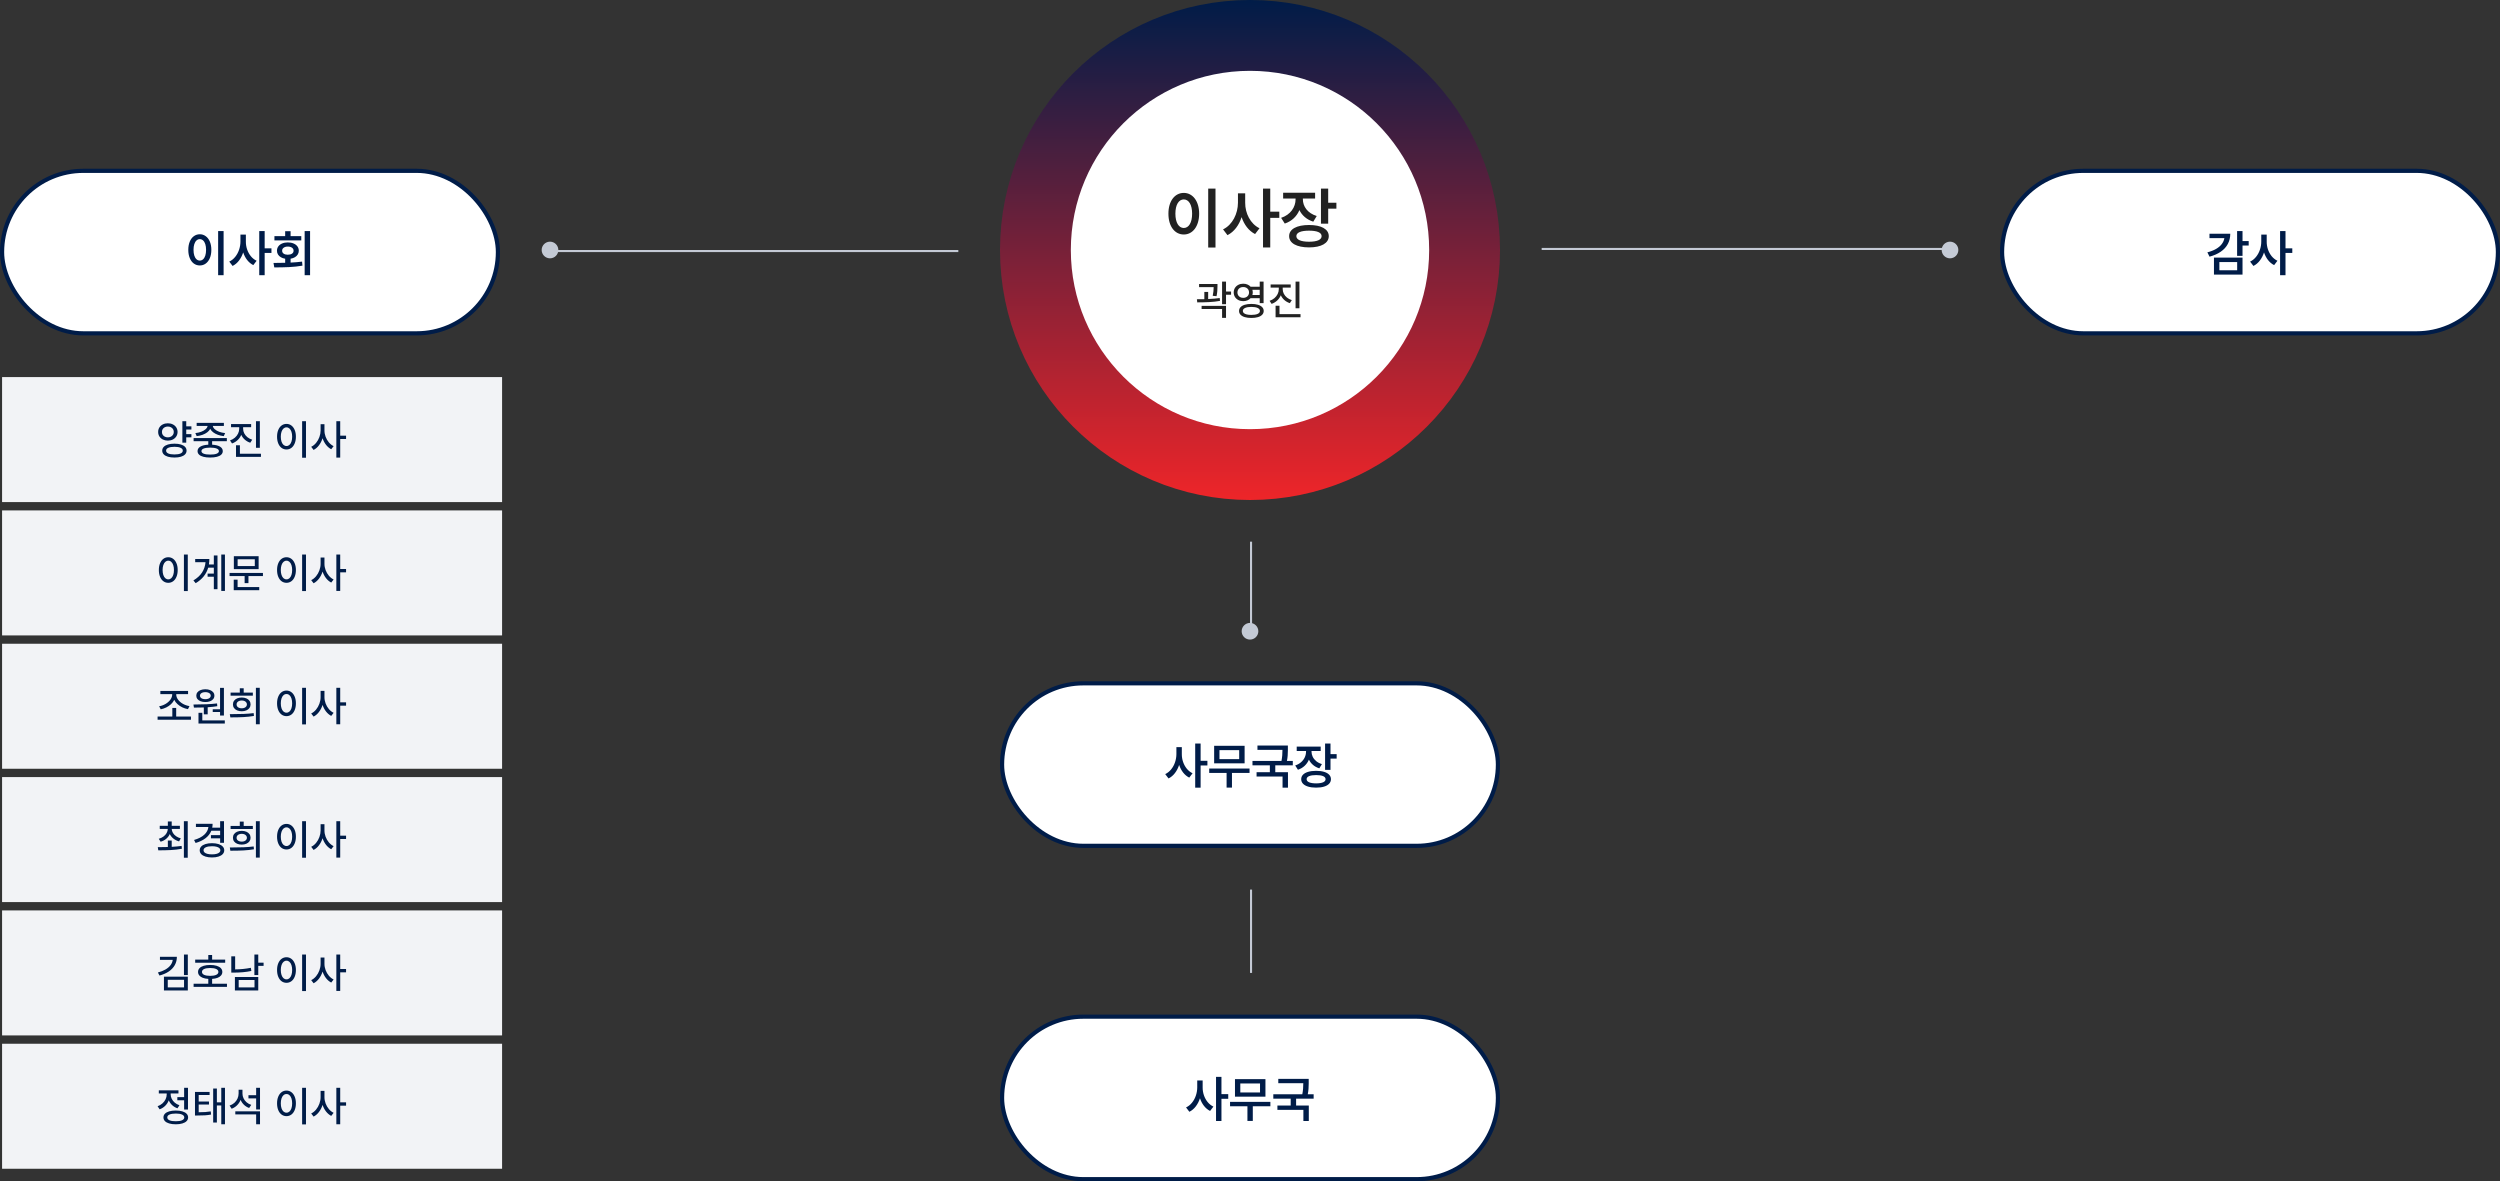
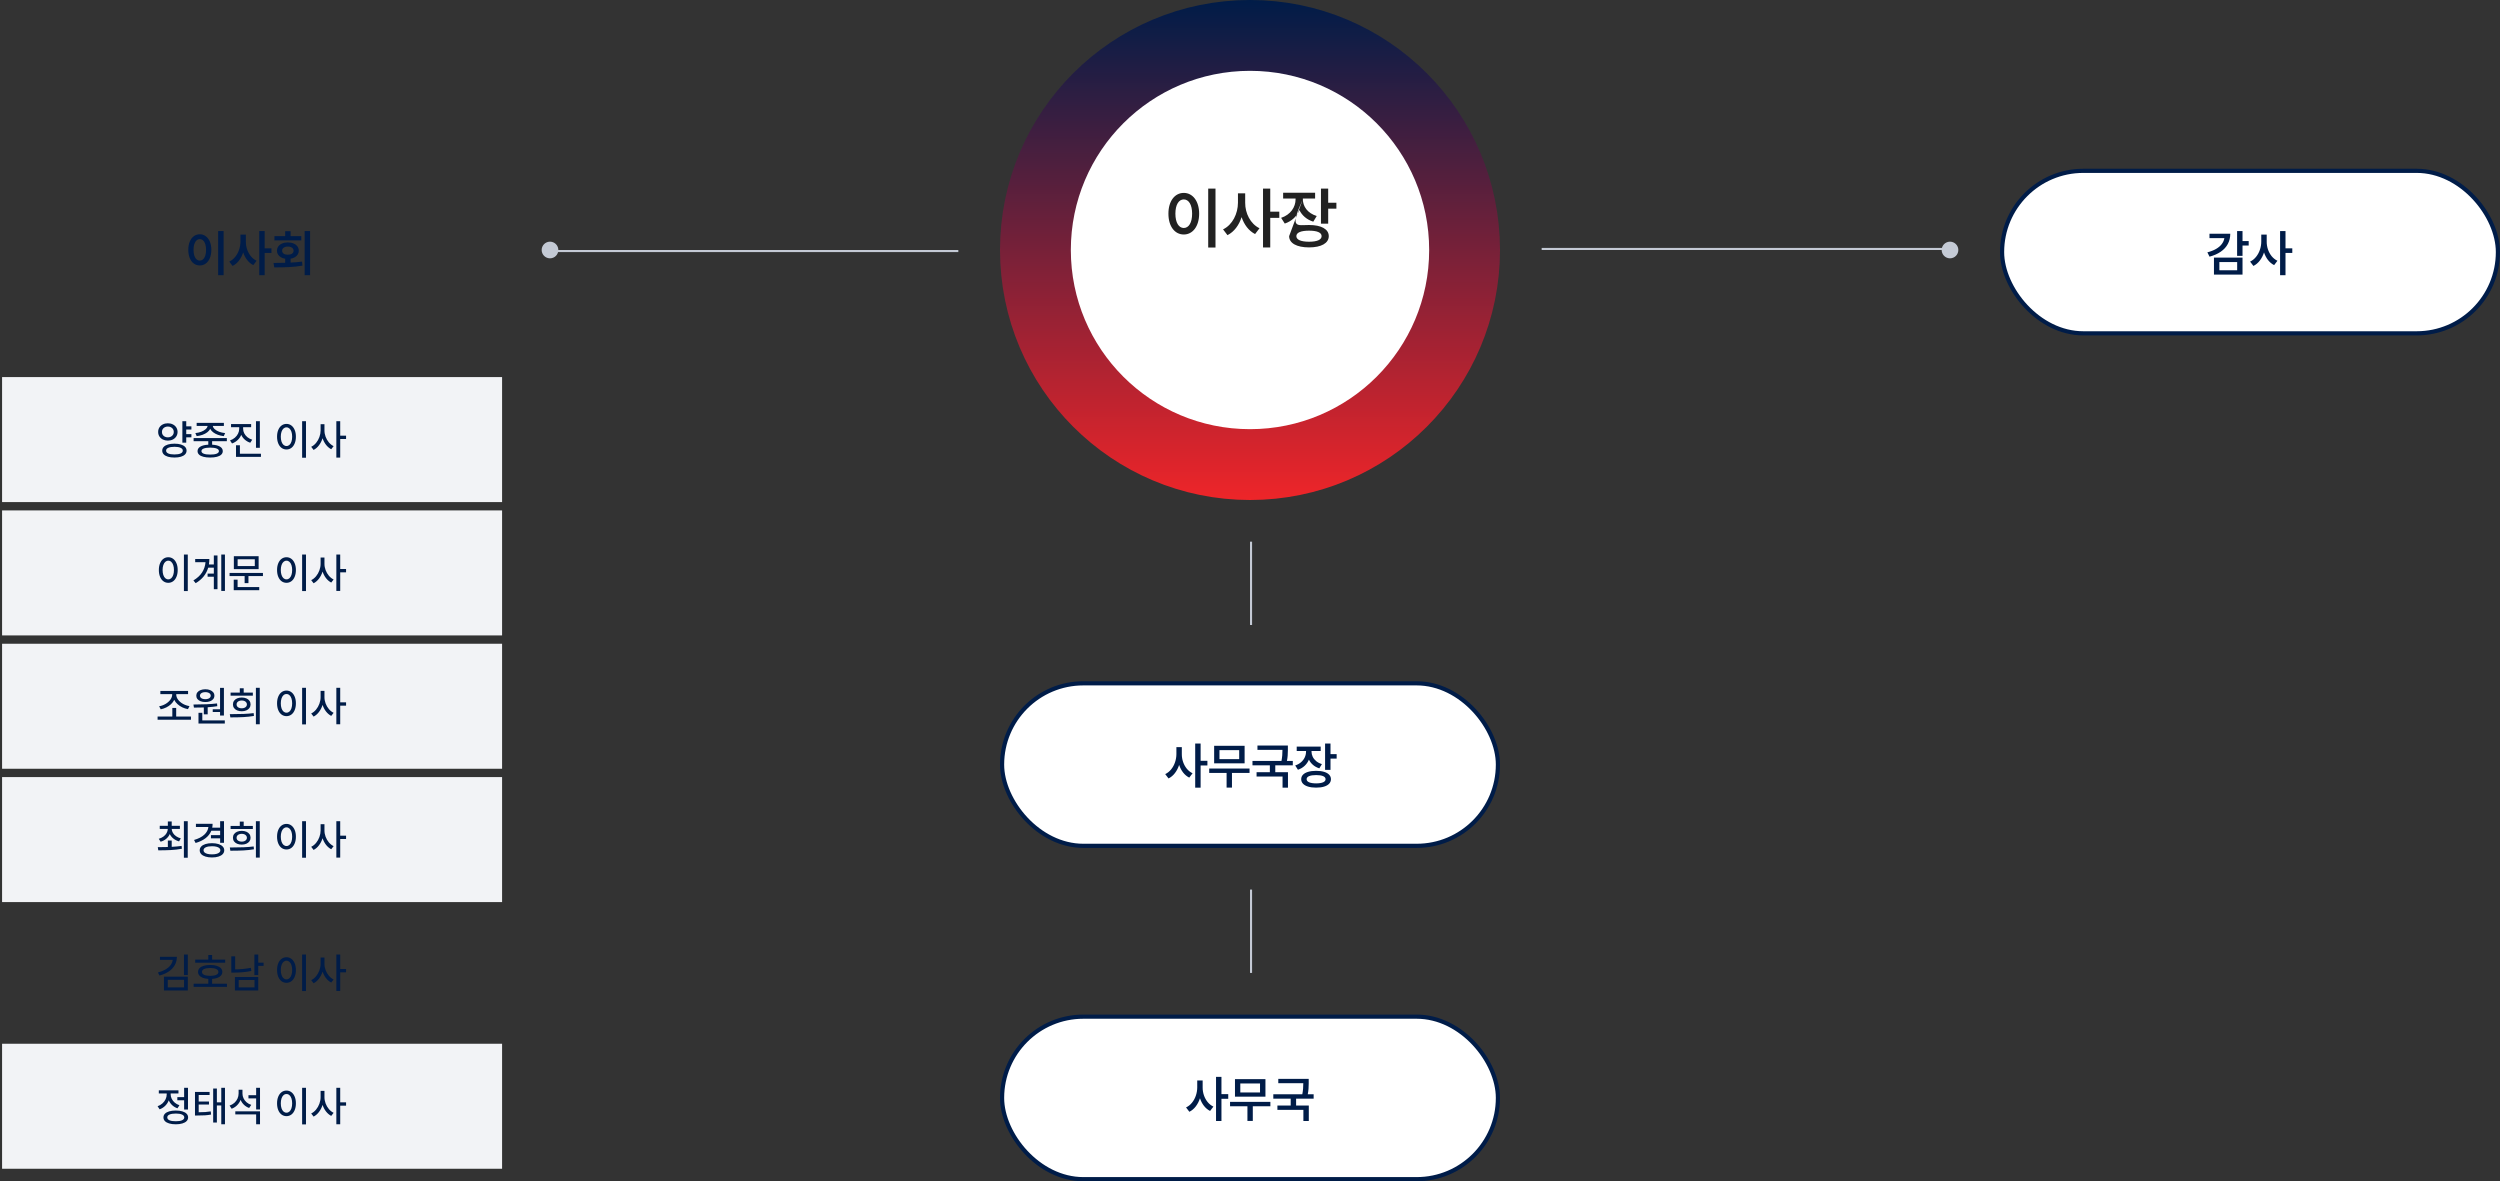
<svg xmlns="http://www.w3.org/2000/svg" width="1200" height="567" viewBox="0 0 1200 567" fill="none">
  <rect x="0" y="0" width="1200" height="567" fill="#333333" stroke="none" />
  <circle cx="600" cy="120" r="100" stroke="url(#paint0_linear_841_194)" stroke-width="40" />
  <circle cx="600" cy="120" r="86" fill="white" />
-   <path d="M583.438 90.531V118.812H579.938V90.531H583.438ZM560.844 102.562C560.828 96.469 563.938 92.594 568.219 92.594C572.453 92.594 575.578 96.469 575.594 102.562C575.578 108.703 572.453 112.562 568.219 112.562C563.938 112.562 560.828 108.703 560.844 102.562ZM564.188 102.562C564.188 106.906 565.828 109.422 568.219 109.438C570.594 109.422 572.219 106.906 572.219 102.562C572.219 98.25 570.594 95.719 568.219 95.719C565.828 95.719 564.188 98.25 564.188 102.562ZM597.688 97.312C597.656 102.359 600.188 107.453 604.562 109.562L602.438 112.344C599.375 110.797 597.172 107.812 595.969 104.219C594.734 108.062 592.422 111.25 589.188 112.875L587.062 110.094C591.609 107.938 594.203 102.531 594.219 97.312V92.812H597.688V97.312ZM606.25 118.781V90.531H609.719V101.594H614.062V104.562H609.719V118.781H606.25ZM625.375 95.625C625.375 99.078 627.609 102.328 632.031 103.688L630.375 106.406C627.203 105.406 624.953 103.391 623.719 100.844C622.469 103.812 620.094 106.172 616.688 107.312L614.938 104.562C619.484 103.078 621.875 99.406 621.875 95.656V95.312H615.906V92.5H631.25V95.312H625.375V95.625ZM618.781 113.344C618.781 109.969 622.438 108 628.344 108C634.203 108 637.797 109.969 637.812 113.344C637.797 116.75 634.203 118.75 628.344 118.75C622.438 118.75 618.781 116.75 618.781 113.344ZM622.25 113.344C622.25 115.094 624.469 116.016 628.344 116.031C632.203 116.016 634.375 115.094 634.375 113.344C634.375 111.625 632.203 110.719 628.344 110.719C624.469 110.719 622.25 111.625 622.25 113.344ZM634.062 107.375V90.531H637.531V97.312H641.469V100.156H637.531V107.375H634.062Z" fill="#222222" />
-   <path d="M584.391 137.348C584.384 138.214 584.355 139.008 584.303 139.73C584.251 140.453 584.13 141.267 583.941 142.172L582.105 141.996C582.275 141.195 582.389 140.473 582.447 139.828C582.506 139.184 582.542 138.52 582.555 137.836H575.562V136.332H584.391V137.348ZM574.508 143.637C575.745 143.637 576.936 143.624 578.082 143.598V140.121H579.918V143.539C582.04 143.448 583.889 143.285 585.465 143.051L585.602 144.418C583.974 144.717 582.265 144.913 580.475 145.004C578.684 145.095 576.754 145.141 574.684 145.141L574.508 143.637ZM576.773 146.82H588.492V152.562H586.598V148.305H576.773V146.82ZM586.598 135.16H588.492V139.926H590.914V141.488H588.492V146.02H586.598V135.16ZM596.754 136.176C597.477 136.176 598.141 136.303 598.746 136.557C599.358 136.804 599.872 137.159 600.289 137.621H604.664V135.16H606.52V145.492H604.664V143.129H600.279C599.863 143.585 599.348 143.936 598.736 144.184C598.131 144.431 597.47 144.555 596.754 144.555C595.888 144.555 595.107 144.376 594.41 144.018C593.714 143.66 593.167 143.165 592.77 142.533C592.379 141.895 592.184 141.176 592.184 140.375C592.184 139.568 592.379 138.845 592.77 138.207C593.167 137.569 593.714 137.071 594.41 136.713C595.107 136.355 595.888 136.176 596.754 136.176ZM593.961 140.375C593.961 140.876 594.078 141.326 594.312 141.723C594.553 142.12 594.889 142.429 595.318 142.65C595.748 142.872 596.233 142.979 596.773 142.973C597.301 142.979 597.773 142.872 598.189 142.65C598.613 142.429 598.945 142.12 599.186 141.723C599.426 141.326 599.547 140.876 599.547 140.375C599.547 139.861 599.426 139.405 599.186 139.008C598.945 138.611 598.613 138.305 598.189 138.09C597.773 137.875 597.301 137.771 596.773 137.777C596.233 137.771 595.748 137.875 595.318 138.09C594.889 138.305 594.553 138.611 594.312 139.008C594.078 139.405 593.961 139.861 593.961 140.375ZM594.742 149.262C594.742 148.559 594.98 147.953 595.455 147.445C595.93 146.931 596.611 146.544 597.496 146.283C598.388 146.016 599.443 145.883 600.66 145.883C601.871 145.883 602.919 146.016 603.805 146.283C604.697 146.544 605.38 146.931 605.855 147.445C606.337 147.953 606.578 148.559 606.578 149.262C606.578 149.965 606.337 150.567 605.855 151.068C605.38 151.576 604.697 151.96 603.805 152.221C602.919 152.488 601.871 152.621 600.66 152.621C599.443 152.621 598.388 152.488 597.496 152.221C596.611 151.96 595.93 151.576 595.455 151.068C594.98 150.567 594.742 149.965 594.742 149.262ZM596.559 149.262C596.559 149.659 596.718 150.001 597.037 150.287C597.363 150.567 597.828 150.782 598.434 150.932C599.046 151.081 599.771 151.156 600.611 151.156C601.92 151.156 602.939 150.993 603.668 150.668C604.397 150.336 604.762 149.867 604.762 149.262C604.762 148.643 604.4 148.165 603.678 147.826C602.962 147.488 601.956 147.315 600.66 147.309C599.365 147.315 598.355 147.488 597.633 147.826C596.91 148.165 596.552 148.643 596.559 149.262ZM601.139 139.105C601.262 139.516 601.324 139.939 601.324 140.375C601.324 140.792 601.262 141.202 601.139 141.605H604.664V139.105H601.139ZM615.699 138.812C615.699 139.568 615.875 140.294 616.227 140.99C616.585 141.687 617.092 142.305 617.75 142.846C618.414 143.38 619.189 143.786 620.074 144.066L619.117 145.512C618.121 145.186 617.252 144.695 616.51 144.037C615.768 143.38 615.195 142.608 614.791 141.723C614.394 142.686 613.814 143.526 613.053 144.242C612.291 144.958 611.396 145.499 610.367 145.863L609.41 144.398C610.302 144.092 611.08 143.656 611.744 143.09C612.408 142.517 612.919 141.859 613.277 141.117C613.642 140.375 613.824 139.607 613.824 138.812V138.051H609.898V136.547H619.547V138.051H615.699V138.812ZM612.281 146.742H614.156V150.785H624.254V152.289H612.281V146.742ZM621.871 135.18H623.727V147.953H621.871V135.18Z" fill="#222222" />
+   <path d="M583.438 90.531V118.812H579.938V90.531H583.438ZM560.844 102.562C560.828 96.469 563.938 92.594 568.219 92.594C572.453 92.594 575.578 96.469 575.594 102.562C575.578 108.703 572.453 112.562 568.219 112.562C563.938 112.562 560.828 108.703 560.844 102.562ZM564.188 102.562C564.188 106.906 565.828 109.422 568.219 109.438C570.594 109.422 572.219 106.906 572.219 102.562C572.219 98.25 570.594 95.719 568.219 95.719C565.828 95.719 564.188 98.25 564.188 102.562ZM597.688 97.312C597.656 102.359 600.188 107.453 604.562 109.562L602.438 112.344C599.375 110.797 597.172 107.812 595.969 104.219C594.734 108.062 592.422 111.25 589.188 112.875L587.062 110.094C591.609 107.938 594.203 102.531 594.219 97.312V92.812H597.688V97.312ZM606.25 118.781V90.531H609.719V101.594H614.062V104.562H609.719V118.781H606.25ZM625.375 95.625C625.375 99.078 627.609 102.328 632.031 103.688L630.375 106.406C627.203 105.406 624.953 103.391 623.719 100.844C622.469 103.812 620.094 106.172 616.688 107.312L614.938 104.562C619.484 103.078 621.875 99.406 621.875 95.656V95.312H615.906V92.5H631.25V95.312H625.375V95.625ZC618.781 109.969 622.438 108 628.344 108C634.203 108 637.797 109.969 637.812 113.344C637.797 116.75 634.203 118.75 628.344 118.75C622.438 118.75 618.781 116.75 618.781 113.344ZM622.25 113.344C622.25 115.094 624.469 116.016 628.344 116.031C632.203 116.016 634.375 115.094 634.375 113.344C634.375 111.625 632.203 110.719 628.344 110.719C624.469 110.719 622.25 111.625 622.25 113.344ZM634.062 107.375V90.531H637.531V97.312H641.469V100.156H637.531V107.375H634.062Z" fill="#222222" />
  <rect x="481" y="328" width="238" height="78" rx="39" fill="white" stroke="#001C48" stroke-width="2" />
  <path d="M567.273 361.984C567.266 363.258 567.465 364.5 567.871 365.711C568.285 366.922 568.879 368.008 569.652 368.969C570.434 369.922 571.359 370.656 572.43 371.172L570.836 373.258C569.711 372.688 568.734 371.875 567.906 370.82C567.086 369.766 566.445 368.547 565.984 367.164C565.508 368.641 564.836 369.945 563.969 371.078C563.109 372.203 562.086 373.062 560.898 373.656L559.305 371.57C560.406 371.047 561.359 370.285 562.164 369.285C562.977 368.277 563.594 367.141 564.016 365.875C564.445 364.602 564.664 363.305 564.672 361.984V358.609H567.273V361.984ZM573.695 356.898H576.297V365.195H579.555V367.422H576.297V378.086H573.695V356.898ZM599.781 371.008H591.344V378.062H588.766V371.008H580.422V368.898H599.781V371.008ZM582.789 357.977H597.414V366.414H582.789V357.977ZM594.812 364.375V360.062H585.344V364.375H594.812ZM618.18 359.477V360.133C618.18 361.016 618.148 361.859 618.086 362.664C618.031 363.461 617.91 364.32 617.723 365.242H620.547V367.352H612.133V370.656H618.227V378.086H615.625V372.742H603.156V370.656H609.531V367.352H601.188V365.242H615.109C615.297 364.258 615.422 363.355 615.484 362.535C615.547 361.715 615.578 360.852 615.578 359.945H603.578V357.859H618.18V359.477ZM629.523 360.719C629.523 361.594 629.711 362.43 630.086 363.227C630.469 364.023 631.031 364.73 631.773 365.348C632.523 365.965 633.438 366.438 634.516 366.766L633.273 368.805C632.109 368.438 631.105 367.895 630.262 367.176C629.418 366.457 628.758 365.609 628.281 364.633C627.805 365.773 627.117 366.762 626.219 367.598C625.328 368.434 624.258 369.062 623.008 369.484L621.695 367.422C622.797 367.062 623.738 366.539 624.52 365.852C625.309 365.164 625.902 364.379 626.301 363.496C626.699 362.613 626.898 361.695 626.898 360.742V360.484H622.422V358.375H633.93V360.484H629.523V360.719ZM624.578 374.008C624.578 373.172 624.867 372.453 625.445 371.852C626.023 371.25 626.852 370.793 627.93 370.48C629.008 370.16 630.281 370 631.75 370C633.211 370 634.473 370.16 635.535 370.48C636.598 370.793 637.414 371.25 637.984 371.852C638.562 372.453 638.852 373.172 638.852 374.008C638.852 374.852 638.562 375.578 637.984 376.188C637.414 376.797 636.598 377.262 635.535 377.582C634.473 377.902 633.211 378.062 631.75 378.062C630.281 378.062 629.008 377.902 627.93 377.582C626.852 377.262 626.023 376.797 625.445 376.188C624.867 375.578 624.578 374.852 624.578 374.008ZM627.18 374.008C627.18 374.656 627.574 375.152 628.363 375.496C629.152 375.84 630.281 376.016 631.75 376.023C633.203 376.016 634.32 375.84 635.102 375.496C635.883 375.152 636.273 374.656 636.273 374.008C636.273 373.367 635.883 372.879 635.102 372.543C634.32 372.207 633.203 372.039 631.75 372.039C630.289 372.039 629.16 372.207 628.363 372.543C627.574 372.879 627.18 373.367 627.18 374.008ZM636.039 356.898H638.641V361.984H641.594V364.117H638.641V369.531H636.039V356.898Z" fill="#001C48" />
  <rect x="481" y="488" width="238" height="78" rx="39" fill="white" stroke="#001C48" stroke-width="2" />
  <path d="M577.273 521.984C577.266 523.258 577.465 524.5 577.871 525.711C578.285 526.922 578.879 528.008 579.652 528.969C580.434 529.922 581.359 530.656 582.43 531.172L580.836 533.258C579.711 532.688 578.734 531.875 577.906 530.82C577.086 529.766 576.445 528.547 575.984 527.164C575.508 528.641 574.836 529.945 573.969 531.078C573.109 532.203 572.086 533.062 570.898 533.656L569.305 531.57C570.406 531.047 571.359 530.285 572.164 529.285C572.977 528.277 573.594 527.141 574.016 525.875C574.445 524.602 574.664 523.305 574.672 521.984V518.609H577.273V521.984ZM583.695 516.898H586.297V525.195H589.555V527.422H586.297V538.086H583.695V516.898ZM609.781 531.008H601.344V538.062H598.766V531.008H590.422V528.898H609.781V531.008ZM592.789 517.977H607.414V526.414H592.789V517.977ZM604.812 524.375V520.062H595.344V524.375H604.812ZM628.18 519.477V520.133C628.18 521.016 628.148 521.859 628.086 522.664C628.031 523.461 627.91 524.32 627.723 525.242H630.547V527.352H622.133V530.656H628.227V538.086H625.625V532.742H613.156V530.656H619.531V527.352H611.188V525.242H625.109C625.297 524.258 625.422 523.355 625.484 522.535C625.547 521.715 625.578 520.852 625.578 519.945H613.578V517.859H628.18V519.477Z" fill="#001C48" />
  <rect x="961" y="82" width="238" height="78" rx="39" fill="white" stroke="#001C48" stroke-width="2" />
  <path d="M1076.41 115.727H1079.37V117.859H1076.41V122.805H1073.81V110.898H1076.41V115.727ZM1059.54 121.117C1061.16 120.703 1062.55 120.16 1063.71 119.488C1064.88 118.809 1065.79 118.031 1066.45 117.156C1067.12 116.273 1067.54 115.32 1067.7 114.297H1060.55V112.188H1070.53C1070.53 114.008 1070.14 115.645 1069.36 117.098C1068.59 118.551 1067.46 119.789 1065.97 120.812C1064.49 121.836 1062.69 122.633 1060.57 123.203L1059.54 121.117ZM1062.7 123.648H1076.41V131.805H1062.7V123.648ZM1073.84 129.742V125.781H1065.3V129.742H1073.84ZM1088.02 115.984C1088.01 117.258 1088.21 118.5 1088.61 119.711C1089.03 120.922 1089.62 122.008 1090.39 122.969C1091.18 123.922 1092.1 124.656 1093.17 125.172L1091.58 127.258C1090.45 126.688 1089.48 125.875 1088.65 124.82C1087.83 123.766 1087.19 122.547 1086.73 121.164C1086.25 122.641 1085.58 123.945 1084.71 125.078C1083.85 126.203 1082.83 127.062 1081.64 127.656L1080.05 125.57C1081.15 125.047 1082.1 124.285 1082.91 123.285C1083.72 122.277 1084.34 121.141 1084.76 119.875C1085.19 118.602 1085.41 117.305 1085.41 115.984V112.609H1088.02V115.984ZM1094.44 110.898H1097.04V119.195H1100.3V121.422H1097.04V132.086H1094.44V110.898Z" fill="#001C48" />
-   <rect x="1" y="82" width="238" height="78" rx="39" fill="white" stroke="#001C48" stroke-width="2" />
  <path d="M107.328 132.109H104.703V110.898H107.328V132.109ZM90.383 119.922C90.383 118.43 90.617 117.117 91.086 115.984C91.555 114.852 92.207 113.98 93.043 113.371C93.887 112.754 94.844 112.445 95.914 112.445C96.969 112.445 97.914 112.754 98.75 113.371C99.594 113.98 100.254 114.852 100.73 115.984C101.207 117.117 101.445 118.43 101.445 119.922C101.445 121.43 101.207 122.75 100.73 123.883C100.254 125.016 99.594 125.891 98.75 126.508C97.914 127.117 96.969 127.422 95.914 127.422C94.844 127.422 93.887 127.117 93.043 126.508C92.207 125.891 91.555 125.016 91.086 123.883C90.617 122.75 90.383 121.43 90.383 119.922ZM92.891 119.922C92.891 120.992 93.016 121.914 93.266 122.688C93.523 123.461 93.879 124.051 94.332 124.457C94.785 124.863 95.312 125.07 95.914 125.078C96.508 125.07 97.031 124.863 97.484 124.457C97.938 124.051 98.289 123.461 98.539 122.688C98.789 121.914 98.914 120.992 98.914 119.922C98.914 118.859 98.789 117.945 98.539 117.18C98.289 116.406 97.938 115.816 97.484 115.41C97.031 114.996 96.508 114.789 95.914 114.789C95.312 114.789 94.785 114.996 94.332 115.41C93.879 115.816 93.523 116.406 93.266 117.18C93.016 117.945 92.891 118.859 92.891 119.922ZM118.016 115.984C118.008 117.258 118.207 118.5 118.613 119.711C119.027 120.922 119.621 122.008 120.395 122.969C121.176 123.922 122.102 124.656 123.172 125.172L121.578 127.258C120.453 126.688 119.477 125.875 118.648 124.82C117.828 123.766 117.188 122.547 116.727 121.164C116.25 122.641 115.578 123.945 114.711 125.078C113.852 126.203 112.828 127.062 111.641 127.656L110.047 125.57C111.148 125.047 112.102 124.285 112.906 123.285C113.719 122.277 114.336 121.141 114.758 119.875C115.188 118.602 115.406 117.305 115.414 115.984V112.609H118.016V115.984ZM124.438 110.898H127.039V119.195H130.297V121.422H127.039V132.086H124.438V110.898ZM148.836 132.086H146.234V110.898H148.836V132.086ZM132.23 126.203C134.27 126.188 135.82 126.164 136.883 126.133V124.188C136.094 124.062 135.402 123.824 134.809 123.473C134.215 123.121 133.754 122.68 133.426 122.148C133.105 121.609 132.945 121.008 132.945 120.344C132.945 119.555 133.164 118.859 133.602 118.258C134.039 117.656 134.652 117.191 135.441 116.863C136.23 116.527 137.133 116.359 138.148 116.359C139.18 116.359 140.094 116.527 140.891 116.863C141.688 117.191 142.309 117.656 142.754 118.258C143.199 118.859 143.422 119.555 143.422 120.344C143.422 121 143.258 121.598 142.93 122.137C142.609 122.668 142.152 123.109 141.559 123.461C140.965 123.812 140.273 124.051 139.484 124.176V126.039C141.453 125.953 143.289 125.797 144.992 125.57L145.18 127.516C143.109 127.867 140.973 128.098 138.77 128.207C136.574 128.309 134.203 128.359 131.656 128.359L131.281 126.203H132.23ZM131.727 113.336H136.883V110.969H139.484V113.336H144.617V115.398H131.727V113.336ZM135.43 120.344C135.422 120.938 135.664 121.406 136.156 121.75C136.648 122.094 137.301 122.266 138.113 122.266C138.965 122.266 139.645 122.098 140.152 121.762C140.668 121.418 140.922 120.945 140.914 120.344C140.922 119.734 140.672 119.254 140.164 118.902C139.656 118.543 138.984 118.359 138.148 118.352C137.328 118.359 136.668 118.543 136.168 118.902C135.668 119.254 135.422 119.734 135.43 120.344Z" fill="#001C48" />
  <rect x="1" y="181" width="240" height="60" fill="#F2F3F6" />
  <path d="M91.875 206.164H89.394V208.391H91.875V209.934H89.394V212.492H87.539V202.16H89.394V204.641H91.875V206.164ZM75.918 207.336C75.912 206.529 76.107 205.809 76.504 205.178C76.908 204.546 77.464 204.055 78.174 203.703C78.883 203.352 79.681 203.176 80.566 203.176C81.452 203.176 82.246 203.352 82.949 203.703C83.659 204.055 84.216 204.546 84.619 205.178C85.023 205.809 85.228 206.529 85.234 207.336C85.228 208.137 85.023 208.853 84.619 209.484C84.216 210.116 83.659 210.611 82.949 210.969C82.246 211.32 81.452 211.496 80.566 211.496C79.681 211.496 78.883 211.32 78.174 210.969C77.464 210.611 76.908 210.116 76.504 209.484C76.107 208.853 75.912 208.137 75.918 207.336ZM77.734 207.336C77.728 207.844 77.845 208.293 78.086 208.684C78.333 209.074 78.672 209.38 79.102 209.602C79.531 209.816 80.019 209.927 80.566 209.934C81.113 209.927 81.602 209.816 82.031 209.602C82.461 209.38 82.799 209.074 83.047 208.684C83.294 208.293 83.418 207.844 83.418 207.336C83.418 206.828 83.294 206.379 83.047 205.988C82.799 205.591 82.458 205.285 82.022 205.07C81.592 204.849 81.107 204.738 80.566 204.738C80.026 204.738 79.538 204.849 79.102 205.07C78.672 205.285 78.333 205.591 78.086 205.988C77.845 206.379 77.728 206.828 77.734 207.336ZM77.871 216.301C77.871 215.611 78.109 215.015 78.584 214.514C79.059 214.012 79.736 213.628 80.615 213.361C81.501 213.094 82.546 212.961 83.75 212.961C84.935 212.961 85.963 213.094 86.836 213.361C87.708 213.628 88.379 214.012 88.848 214.514C89.316 215.015 89.551 215.611 89.551 216.301C89.551 216.991 89.316 217.587 88.848 218.088C88.379 218.589 87.708 218.97 86.836 219.23C85.963 219.491 84.935 219.621 83.75 219.621C82.552 219.621 81.51 219.491 80.625 219.23C79.74 218.97 79.059 218.589 78.584 218.088C78.109 217.587 77.871 216.991 77.871 216.301ZM79.727 216.301C79.72 216.887 80.065 217.339 80.762 217.658C81.458 217.977 82.435 218.137 83.691 218.137C84.981 218.137 85.977 217.98 86.68 217.668C87.389 217.349 87.741 216.893 87.734 216.301C87.741 215.721 87.396 215.272 86.699 214.953C86.009 214.628 85.042 214.465 83.799 214.465C82.51 214.465 81.507 214.624 80.791 214.943C80.075 215.262 79.72 215.715 79.727 216.301ZM108.887 211.77H101.816V213.449C103.438 213.54 104.694 213.85 105.586 214.377C106.478 214.904 106.927 215.624 106.934 216.535C106.934 217.193 106.693 217.753 106.211 218.215C105.729 218.677 105.036 219.025 104.131 219.26C103.226 219.501 102.148 219.621 100.898 219.621C99.629 219.621 98.538 219.501 97.627 219.26C96.722 219.025 96.029 218.677 95.547 218.215C95.065 217.753 94.824 217.193 94.824 216.535C94.824 215.624 95.273 214.904 96.172 214.377C97.07 213.843 98.34 213.534 99.981 213.449V211.77H92.93V210.266H108.887V211.77ZM93.769 207.883C94.805 207.779 95.755 207.561 96.621 207.229C97.487 206.896 98.187 206.49 98.721 206.008C99.255 205.52 99.564 204.999 99.648 204.445H94.394V202.961H107.461V204.445H102.148C102.233 205.005 102.542 205.529 103.076 206.018C103.61 206.499 104.31 206.906 105.176 207.238C106.048 207.564 107.012 207.779 108.066 207.883L107.402 209.348C106.387 209.23 105.443 209.016 104.57 208.703C103.704 208.384 102.956 207.984 102.324 207.502C101.693 207.02 101.221 206.473 100.908 205.861C100.589 206.473 100.114 207.02 99.482 207.502C98.851 207.984 98.102 208.384 97.236 208.703C96.37 209.016 95.43 209.23 94.414 209.348L93.769 207.883ZM96.699 216.535C96.693 217.069 97.057 217.482 97.793 217.775C98.529 218.062 99.564 218.202 100.898 218.195C102.214 218.202 103.239 218.062 103.975 217.775C104.71 217.482 105.078 217.069 105.078 216.535C105.078 215.995 104.714 215.581 103.984 215.295C103.255 215.008 102.227 214.862 100.898 214.855C99.551 214.862 98.512 215.008 97.783 215.295C97.054 215.581 96.693 215.995 96.699 216.535ZM116.699 205.812C116.699 206.568 116.875 207.294 117.227 207.99C117.585 208.687 118.092 209.305 118.75 209.846C119.414 210.38 120.189 210.786 121.074 211.066L120.117 212.512C119.121 212.186 118.252 211.695 117.51 211.037C116.768 210.38 116.195 209.608 115.791 208.723C115.394 209.686 114.814 210.526 114.053 211.242C113.291 211.958 112.396 212.499 111.367 212.863L110.41 211.398C111.302 211.092 112.08 210.656 112.744 210.09C113.408 209.517 113.919 208.859 114.277 208.117C114.642 207.375 114.824 206.607 114.824 205.812V205.051H110.898V203.547H120.547V205.051H116.699V205.812ZM113.281 213.742H115.156V217.785H125.254V219.289H113.281V213.742ZM122.871 202.18H124.727V214.953H122.871V202.18ZM146.875 219.699H145.02V202.16H146.875V219.699ZM132.988 209.602C132.988 208.378 133.18 207.303 133.564 206.379C133.949 205.448 134.482 204.732 135.166 204.23C135.856 203.723 136.641 203.469 137.52 203.469C138.385 203.469 139.16 203.723 139.844 204.23C140.527 204.732 141.061 205.448 141.445 206.379C141.836 207.303 142.031 208.378 142.031 209.602C142.031 210.839 141.836 211.923 141.445 212.854C141.061 213.785 140.527 214.501 139.844 215.002C139.16 215.503 138.385 215.754 137.52 215.754C136.641 215.754 135.856 215.503 135.166 215.002C134.482 214.501 133.949 213.785 133.564 212.854C133.18 211.923 132.988 210.839 132.988 209.602ZM134.785 209.602C134.785 210.513 134.899 211.307 135.127 211.984C135.355 212.661 135.674 213.182 136.084 213.547C136.501 213.911 136.979 214.094 137.52 214.094C138.053 214.094 138.525 213.911 138.936 213.547C139.346 213.182 139.665 212.661 139.893 211.984C140.12 211.307 140.234 210.513 140.234 209.602C140.234 208.703 140.12 207.919 139.893 207.248C139.665 206.571 139.346 206.05 138.936 205.686C138.525 205.314 138.053 205.129 137.52 205.129C136.979 205.129 136.501 205.314 136.084 205.686C135.674 206.05 135.355 206.571 135.127 207.248C134.899 207.919 134.785 208.703 134.785 209.602ZM155.742 206.613C155.736 207.635 155.918 208.648 156.289 209.65C156.66 210.653 157.181 211.551 157.852 212.346C158.522 213.133 159.284 213.736 160.137 214.152L158.984 215.637C158.047 215.142 157.217 214.436 156.494 213.518C155.778 212.593 155.225 211.538 154.834 210.354C154.437 211.617 153.864 212.743 153.115 213.732C152.373 214.715 151.51 215.461 150.527 215.969L149.375 214.465C150.254 214.042 151.035 213.417 151.719 212.59C152.402 211.763 152.933 210.826 153.311 209.777C153.695 208.729 153.887 207.674 153.887 206.613V203.625H155.742V206.613ZM161.445 202.16H163.301V209.133H166.113V210.715H163.301V219.66H161.445V202.16Z" fill="#001C48" />
  <rect x="1" y="245" width="240" height="60" fill="#F2F3F6" />
  <path d="M90.137 283.699H88.281V266.16H90.137V283.699ZM76.25 273.602C76.25 272.378 76.442 271.303 76.826 270.379C77.21 269.448 77.744 268.732 78.428 268.23C79.118 267.723 79.902 267.469 80.781 267.469C81.647 267.469 82.422 267.723 83.106 268.23C83.789 268.732 84.323 269.448 84.707 270.379C85.098 271.303 85.293 272.378 85.293 273.602C85.293 274.839 85.098 275.923 84.707 276.854C84.323 277.785 83.789 278.501 83.106 279.002C82.422 279.503 81.647 279.754 80.781 279.754C79.902 279.754 79.118 279.503 78.428 279.002C77.744 278.501 77.21 277.785 76.826 276.854C76.442 275.923 76.25 274.839 76.25 273.602ZM78.047 273.602C78.047 274.513 78.161 275.307 78.389 275.984C78.617 276.661 78.936 277.182 79.346 277.547C79.762 277.911 80.241 278.094 80.781 278.094C81.315 278.094 81.787 277.911 82.197 277.547C82.607 277.182 82.926 276.661 83.154 275.984C83.382 275.307 83.496 274.513 83.496 273.602C83.496 272.703 83.382 271.919 83.154 271.248C82.926 270.571 82.607 270.05 82.197 269.686C81.787 269.314 81.315 269.129 80.781 269.129C80.241 269.129 79.762 269.314 79.346 269.686C78.936 270.05 78.617 270.571 78.389 271.248C78.161 271.919 78.047 272.703 78.047 273.602ZM107.969 283.66H106.211V266.16H107.969V283.66ZM92.832 278.602C94.655 277.521 96.038 276.255 96.982 274.803C97.933 273.344 98.49 271.694 98.652 269.852H93.691V268.328H100.488C100.488 269.22 100.42 270.092 100.283 270.945H102.637V266.609H104.395V282.801H102.637V276.844H99.648V275.32H102.637V272.469H99.941C99.037 275.594 97.031 278.081 93.926 279.93L92.832 278.602ZM126.211 276.512H119.258V279.91H117.422V276.512H110.195V275.008H126.211V276.512ZM112.188 278.25H114.043V281.785H124.434V283.289H112.188V278.25ZM112.246 266.98H124.141V273.191H112.246V266.98ZM122.305 271.727V268.445H114.062V271.727H122.305ZM146.875 283.699H145.02V266.16H146.875V283.699ZM132.988 273.602C132.988 272.378 133.18 271.303 133.564 270.379C133.949 269.448 134.482 268.732 135.166 268.23C135.856 267.723 136.641 267.469 137.52 267.469C138.385 267.469 139.16 267.723 139.844 268.23C140.527 268.732 141.061 269.448 141.445 270.379C141.836 271.303 142.031 272.378 142.031 273.602C142.031 274.839 141.836 275.923 141.445 276.854C141.061 277.785 140.527 278.501 139.844 279.002C139.16 279.503 138.385 279.754 137.52 279.754C136.641 279.754 135.856 279.503 135.166 279.002C134.482 278.501 133.949 277.785 133.564 276.854C133.18 275.923 132.988 274.839 132.988 273.602ZM134.785 273.602C134.785 274.513 134.899 275.307 135.127 275.984C135.355 276.661 135.674 277.182 136.084 277.547C136.501 277.911 136.979 278.094 137.52 278.094C138.053 278.094 138.525 277.911 138.936 277.547C139.346 277.182 139.665 276.661 139.893 275.984C140.12 275.307 140.234 274.513 140.234 273.602C140.234 272.703 140.12 271.919 139.893 271.248C139.665 270.571 139.346 270.05 138.936 269.686C138.525 269.314 138.053 269.129 137.52 269.129C136.979 269.129 136.501 269.314 136.084 269.686C135.674 270.05 135.355 270.571 135.127 271.248C134.899 271.919 134.785 272.703 134.785 273.602ZM155.742 270.613C155.736 271.635 155.918 272.648 156.289 273.65C156.66 274.653 157.181 275.551 157.852 276.346C158.522 277.133 159.284 277.736 160.137 278.152L158.984 279.637C158.047 279.142 157.217 278.436 156.494 277.518C155.778 276.593 155.225 275.538 154.834 274.354C154.437 275.617 153.864 276.743 153.115 277.732C152.373 278.715 151.51 279.461 150.527 279.969L149.375 278.465C150.254 278.042 151.035 277.417 151.719 276.59C152.402 275.763 152.933 274.826 153.311 273.777C153.695 272.729 153.887 271.674 153.887 270.613V267.625H155.742V270.613ZM161.445 266.16H163.301V273.133H166.113V274.715H163.301V283.66H161.445V266.16Z" fill="#001C48" />
  <rect x="1" y="309" width="240" height="60" fill="#F2F3F6" />
  <path d="M91.66 345.473H75.644V343.949H82.715V339.809H84.57V343.949H91.66V345.473ZM76.387 339.008C77.467 338.826 78.49 338.454 79.453 337.895C80.417 337.335 81.191 336.654 81.777 335.854C82.363 335.046 82.656 334.21 82.656 333.344V333.188H76.973V331.664H90.273V333.188H84.59V333.344C84.59 334.21 84.883 335.04 85.469 335.834C86.061 336.628 86.846 337.302 87.822 337.855C88.805 338.402 89.85 338.76 90.957 338.93L90.215 340.395C89.264 340.219 88.356 339.926 87.49 339.516C86.631 339.099 85.866 338.585 85.195 337.973C84.525 337.361 84.004 336.677 83.633 335.922C83.268 336.684 82.754 337.377 82.09 338.002C81.426 338.62 80.667 339.141 79.814 339.564C78.968 339.988 78.079 340.29 77.148 340.473L76.387 339.008ZM107.48 343.441H105.625V341.762H102.109V340.453H105.625V330.18H107.48V343.441ZM93.066 338.168C95.384 338.148 97.415 338.106 99.16 338.041C100.905 337.976 102.578 337.842 104.18 337.641L104.297 338.969C102.988 339.19 101.452 339.363 99.688 339.486V342.895H97.832V339.584C96.699 339.63 95.117 339.652 93.086 339.652L92.852 338.168H93.066ZM94.219 333.93C94.219 333.318 94.398 332.781 94.756 332.318C95.12 331.85 95.632 331.488 96.289 331.234C96.953 330.974 97.715 330.844 98.574 330.844C99.421 330.844 100.173 330.974 100.83 331.234C101.488 331.488 101.999 331.85 102.363 332.318C102.728 332.781 102.91 333.318 102.91 333.93C102.91 334.542 102.728 335.079 102.363 335.541C101.999 335.997 101.488 336.352 100.83 336.605C100.173 336.853 99.421 336.977 98.574 336.977C97.715 336.977 96.956 336.853 96.299 336.605C95.641 336.352 95.13 335.997 94.766 335.541C94.401 335.079 94.219 334.542 94.219 333.93ZM95.273 342.152H97.109V345.785H107.91V347.289H95.273V342.152ZM95.977 333.93C95.977 334.268 96.084 334.564 96.299 334.818C96.514 335.072 96.816 335.268 97.207 335.404C97.604 335.541 98.06 335.609 98.574 335.609C99.069 335.609 99.512 335.541 99.902 335.404C100.293 335.268 100.599 335.072 100.82 334.818C101.042 334.564 101.152 334.268 101.152 333.93C101.152 333.585 101.042 333.285 100.82 333.031C100.599 332.771 100.293 332.572 99.902 332.436C99.512 332.292 99.069 332.224 98.574 332.23C98.06 332.224 97.604 332.292 97.207 332.436C96.816 332.572 96.514 332.771 96.299 333.031C96.084 333.285 95.977 333.585 95.977 333.93ZM124.688 347.66H122.832V330.16H124.688V347.66ZM111.572 342.777C113.538 342.777 115.352 342.745 117.012 342.68C118.678 342.615 120.26 342.484 121.758 342.289L121.895 343.656C120.28 343.93 118.62 344.112 116.914 344.203C115.215 344.294 113.385 344.34 111.426 344.34H110.566L110.312 342.777H111.572ZM110.684 332.445H115.098V330.355H116.973V332.445H121.367V333.93H110.684V332.445ZM111.816 338.129C111.81 337.465 111.982 336.882 112.334 336.381C112.692 335.88 113.19 335.492 113.828 335.219C114.473 334.945 115.208 334.809 116.035 334.809C116.868 334.809 117.604 334.945 118.242 335.219C118.88 335.486 119.378 335.87 119.736 336.371C120.094 336.872 120.273 337.458 120.273 338.129C120.273 338.773 120.094 339.346 119.736 339.848C119.378 340.342 118.877 340.727 118.232 341C117.594 341.273 116.862 341.41 116.035 341.41C115.208 341.41 114.473 341.273 113.828 341C113.19 340.727 112.692 340.342 112.334 339.848C111.982 339.346 111.81 338.773 111.816 338.129ZM113.555 338.129C113.548 338.5 113.649 338.826 113.857 339.105C114.066 339.379 114.359 339.594 114.736 339.75C115.114 339.906 115.547 339.984 116.035 339.984C116.523 339.984 116.953 339.906 117.324 339.75C117.695 339.594 117.985 339.379 118.193 339.105C118.408 338.826 118.516 338.5 118.516 338.129C118.516 337.751 118.408 337.423 118.193 337.143C117.985 336.856 117.695 336.635 117.324 336.479C116.953 336.316 116.523 336.234 116.035 336.234C115.547 336.234 115.114 336.316 114.736 336.479C114.359 336.635 114.066 336.856 113.857 337.143C113.649 337.423 113.548 337.751 113.555 338.129ZM146.875 347.699H145.02V330.16H146.875V347.699ZM132.988 337.602C132.988 336.378 133.18 335.303 133.564 334.379C133.949 333.448 134.482 332.732 135.166 332.23C135.856 331.723 136.641 331.469 137.52 331.469C138.385 331.469 139.16 331.723 139.844 332.23C140.527 332.732 141.061 333.448 141.445 334.379C141.836 335.303 142.031 336.378 142.031 337.602C142.031 338.839 141.836 339.923 141.445 340.854C141.061 341.785 140.527 342.501 139.844 343.002C139.16 343.503 138.385 343.754 137.52 343.754C136.641 343.754 135.856 343.503 135.166 343.002C134.482 342.501 133.949 341.785 133.564 340.854C133.18 339.923 132.988 338.839 132.988 337.602ZM134.785 337.602C134.785 338.513 134.899 339.307 135.127 339.984C135.355 340.661 135.674 341.182 136.084 341.547C136.501 341.911 136.979 342.094 137.52 342.094C138.053 342.094 138.525 341.911 138.936 341.547C139.346 341.182 139.665 340.661 139.893 339.984C140.12 339.307 140.234 338.513 140.234 337.602C140.234 336.703 140.12 335.919 139.893 335.248C139.665 334.571 139.346 334.05 138.936 333.686C138.525 333.314 138.053 333.129 137.52 333.129C136.979 333.129 136.501 333.314 136.084 333.686C135.674 334.05 135.355 334.571 135.127 335.248C134.899 335.919 134.785 336.703 134.785 337.602ZM155.742 334.613C155.736 335.635 155.918 336.648 156.289 337.65C156.66 338.653 157.181 339.551 157.852 340.346C158.522 341.133 159.284 341.736 160.137 342.152L158.984 343.637C158.047 343.142 157.217 342.436 156.494 341.518C155.778 340.593 155.225 339.538 154.834 338.354C154.437 339.617 153.864 340.743 153.115 341.732C152.373 342.715 151.51 343.461 150.527 343.969L149.375 342.465C150.254 342.042 151.035 341.417 151.719 340.59C152.402 339.763 152.933 338.826 153.311 337.777C153.695 336.729 153.887 335.674 153.887 334.613V331.625H155.742V334.613ZM161.445 330.16H163.301V337.133H166.113V338.715H163.301V347.66H161.445V330.16Z" fill="#001C48" />
  <rect x="1" y="373" width="240" height="60" fill="#F2F3F6" />
  <path d="M82.422 406.484C84.225 406.387 85.807 406.237 87.168 406.035L87.305 407.402C85.56 407.728 83.779 407.936 81.963 408.027C80.147 408.118 78.151 408.164 75.977 408.164L75.742 406.641C77.838 406.628 79.447 406.602 80.566 406.562V403.457H82.422V406.484ZM76.211 402.617C77.07 402.37 77.819 402.012 78.457 401.543C79.102 401.074 79.603 400.527 79.961 399.902C80.319 399.277 80.514 398.607 80.547 397.891H76.68V396.387H80.566V394.297H82.422V396.387H86.348V397.891H82.422C82.454 398.574 82.653 399.219 83.018 399.824C83.382 400.423 83.887 400.947 84.531 401.396C85.182 401.846 85.938 402.188 86.797 402.422L85.938 403.867C84.902 403.574 84.001 403.122 83.232 402.51C82.471 401.898 81.891 401.175 81.494 400.342C81.11 401.227 80.54 401.989 79.785 402.627C79.03 403.265 78.132 403.73 77.09 404.023L76.211 402.617ZM88.262 394.16H90.117V411.699H88.262V394.16ZM107.52 404.531H105.664V402.402H101.25V400.879H105.664V398.75H101.436C100.876 400.143 99.954 401.335 98.672 402.324C97.389 403.314 95.794 404.082 93.887 404.629L93.144 403.184C95.208 402.598 96.829 401.768 98.008 400.693C99.193 399.619 99.87 398.372 100.039 396.953H94.043V395.43H102.051C102.051 396.048 101.989 396.667 101.865 397.285H105.664V394.18H107.52V404.531ZM95.859 408.145C95.859 407.448 96.1 406.842 96.582 406.328C97.064 405.814 97.747 405.42 98.633 405.146C99.525 404.867 100.566 404.727 101.758 404.727C102.936 404.727 103.968 404.867 104.854 405.146C105.739 405.42 106.423 405.814 106.904 406.328C107.393 406.842 107.637 407.448 107.637 408.145C107.637 408.848 107.393 409.46 106.904 409.98C106.423 410.495 105.739 410.889 104.854 411.162C103.968 411.442 102.936 411.582 101.758 411.582C100.566 411.582 99.525 411.442 98.633 411.162C97.747 410.889 97.064 410.495 96.582 409.98C96.1 409.46 95.859 408.848 95.859 408.145ZM97.695 408.145C97.695 408.548 97.858 408.896 98.184 409.189C98.516 409.482 98.984 409.707 99.59 409.863C100.202 410.02 100.924 410.098 101.758 410.098C102.572 410.098 103.281 410.02 103.887 409.863C104.492 409.707 104.958 409.482 105.283 409.189C105.615 408.896 105.781 408.548 105.781 408.145C105.781 407.734 105.618 407.383 105.293 407.09C104.967 406.797 104.505 406.576 103.906 406.426C103.314 406.27 102.614 406.191 101.807 406.191C100.524 406.191 99.518 406.361 98.789 406.699C98.06 407.038 97.695 407.52 97.695 408.145ZM124.688 411.66H122.832V394.16H124.688V411.66ZM111.572 406.777C113.538 406.777 115.352 406.745 117.012 406.68C118.678 406.615 120.26 406.484 121.758 406.289L121.895 407.656C120.28 407.93 118.62 408.112 116.914 408.203C115.215 408.294 113.385 408.34 111.426 408.34H110.566L110.312 406.777H111.572ZM110.684 396.445H115.098V394.355H116.973V396.445H121.367V397.93H110.684V396.445ZM111.816 402.129C111.81 401.465 111.982 400.882 112.334 400.381C112.692 399.88 113.19 399.492 113.828 399.219C114.473 398.945 115.208 398.809 116.035 398.809C116.868 398.809 117.604 398.945 118.242 399.219C118.88 399.486 119.378 399.87 119.736 400.371C120.094 400.872 120.273 401.458 120.273 402.129C120.273 402.773 120.094 403.346 119.736 403.848C119.378 404.342 118.877 404.727 118.232 405C117.594 405.273 116.862 405.41 116.035 405.41C115.208 405.41 114.473 405.273 113.828 405C113.19 404.727 112.692 404.342 112.334 403.848C111.982 403.346 111.81 402.773 111.816 402.129ZM113.555 402.129C113.548 402.5 113.649 402.826 113.857 403.105C114.066 403.379 114.359 403.594 114.736 403.75C115.114 403.906 115.547 403.984 116.035 403.984C116.523 403.984 116.953 403.906 117.324 403.75C117.695 403.594 117.985 403.379 118.193 403.105C118.408 402.826 118.516 402.5 118.516 402.129C118.516 401.751 118.408 401.423 118.193 401.143C117.985 400.856 117.695 400.635 117.324 400.479C116.953 400.316 116.523 400.234 116.035 400.234C115.547 400.234 115.114 400.316 114.736 400.479C114.359 400.635 114.066 400.856 113.857 401.143C113.649 401.423 113.548 401.751 113.555 402.129ZM146.875 411.699H145.02V394.16H146.875V411.699ZM132.988 401.602C132.988 400.378 133.18 399.303 133.564 398.379C133.949 397.448 134.482 396.732 135.166 396.23C135.856 395.723 136.641 395.469 137.52 395.469C138.385 395.469 139.16 395.723 139.844 396.23C140.527 396.732 141.061 397.448 141.445 398.379C141.836 399.303 142.031 400.378 142.031 401.602C142.031 402.839 141.836 403.923 141.445 404.854C141.061 405.785 140.527 406.501 139.844 407.002C139.16 407.503 138.385 407.754 137.52 407.754C136.641 407.754 135.856 407.503 135.166 407.002C134.482 406.501 133.949 405.785 133.564 404.854C133.18 403.923 132.988 402.839 132.988 401.602ZM134.785 401.602C134.785 402.513 134.899 403.307 135.127 403.984C135.355 404.661 135.674 405.182 136.084 405.547C136.501 405.911 136.979 406.094 137.52 406.094C138.053 406.094 138.525 405.911 138.936 405.547C139.346 405.182 139.665 404.661 139.893 403.984C140.12 403.307 140.234 402.513 140.234 401.602C140.234 400.703 140.12 399.919 139.893 399.248C139.665 398.571 139.346 398.05 138.936 397.686C138.525 397.314 138.053 397.129 137.52 397.129C136.979 397.129 136.501 397.314 136.084 397.686C135.674 398.05 135.355 398.571 135.127 399.248C134.899 399.919 134.785 400.703 134.785 401.602ZM155.742 398.613C155.736 399.635 155.918 400.648 156.289 401.65C156.66 402.653 157.181 403.551 157.852 404.346C158.522 405.133 159.284 405.736 160.137 406.152L158.984 407.637C158.047 407.142 157.217 406.436 156.494 405.518C155.778 404.593 155.225 403.538 154.834 402.354C154.437 403.617 153.864 404.743 153.115 405.732C152.373 406.715 151.51 407.461 150.527 407.969L149.375 406.465C150.254 406.042 151.035 405.417 151.719 404.59C152.402 403.763 152.933 402.826 153.311 401.777C153.695 400.729 153.887 399.674 153.887 398.613V395.625H155.742V398.613ZM161.445 394.16H163.301V401.133H166.113V402.715H163.301V411.66H161.445V394.16Z" fill="#001C48" />
-   <rect x="1" y="437" width="240" height="60" fill="#F2F3F6" />
  <path d="M84.902 459.254C84.902 460.732 84.567 462.066 83.897 463.258C83.226 464.449 82.266 465.468 81.016 466.314C79.772 467.154 78.281 467.802 76.543 468.258L75.801 466.793C77.194 466.428 78.402 465.95 79.424 465.357C80.453 464.758 81.263 464.068 81.856 463.287C82.448 462.506 82.799 461.656 82.91 460.738H76.777V459.254H84.902ZM78.691 468.805H90.156V475.426H78.691V468.805ZM88.34 473.941V470.289H80.527V473.941H88.34ZM88.301 458.18H90.156V468.023H88.301V458.18ZM108.086 462.125H93.691V460.621H99.981V458.414H101.816V460.621H108.086V462.125ZM92.93 472.184H99.981V469.869C98.958 469.804 98.076 469.632 97.334 469.352C96.598 469.065 96.035 468.681 95.644 468.199C95.254 467.717 95.059 467.158 95.059 466.52C95.059 465.823 95.293 465.224 95.762 464.723C96.231 464.221 96.904 463.84 97.783 463.58C98.662 463.313 99.701 463.18 100.898 463.18C102.083 463.18 103.112 463.313 103.984 463.58C104.863 463.84 105.537 464.221 106.006 464.723C106.481 465.224 106.719 465.823 106.719 466.52C106.719 467.158 106.52 467.717 106.123 468.199C105.732 468.681 105.169 469.065 104.434 469.352C103.698 469.632 102.826 469.804 101.816 469.869V472.184H108.945V473.688H92.93V472.184ZM96.953 466.52C96.947 467.125 97.285 467.59 97.969 467.916C98.659 468.242 99.635 468.408 100.898 468.414C102.142 468.408 103.109 468.242 103.799 467.916C104.489 467.59 104.831 467.125 104.824 466.52C104.831 465.921 104.489 465.458 103.799 465.133C103.109 464.807 102.142 464.645 100.898 464.645C99.642 464.645 98.669 464.807 97.978 465.133C97.288 465.458 96.947 465.921 96.953 466.52ZM123.965 462.066H126.523V463.609H123.965V468.043H122.109V458.18H123.965V462.066ZM111.016 459.039H112.871V465.309C115.456 465.289 117.969 465.035 120.41 464.547L120.645 466.07C119.258 466.35 117.894 466.549 116.553 466.666C115.218 466.783 113.848 466.845 112.441 466.852H111.016V459.039ZM112.754 468.961H123.965V475.426H112.754V468.961ZM122.168 473.941V470.406H114.57V473.941H122.168ZM146.875 475.699H145.02V458.16H146.875V475.699ZM132.988 465.602C132.988 464.378 133.18 463.303 133.564 462.379C133.949 461.448 134.482 460.732 135.166 460.23C135.856 459.723 136.641 459.469 137.52 459.469C138.385 459.469 139.16 459.723 139.844 460.23C140.527 460.732 141.061 461.448 141.445 462.379C141.836 463.303 142.031 464.378 142.031 465.602C142.031 466.839 141.836 467.923 141.445 468.854C141.061 469.785 140.527 470.501 139.844 471.002C139.16 471.503 138.385 471.754 137.52 471.754C136.641 471.754 135.856 471.503 135.166 471.002C134.482 470.501 133.949 469.785 133.564 468.854C133.18 467.923 132.988 466.839 132.988 465.602ZM134.785 465.602C134.785 466.513 134.899 467.307 135.127 467.984C135.355 468.661 135.674 469.182 136.084 469.547C136.501 469.911 136.979 470.094 137.52 470.094C138.053 470.094 138.525 469.911 138.936 469.547C139.346 469.182 139.665 468.661 139.893 467.984C140.12 467.307 140.234 466.513 140.234 465.602C140.234 464.703 140.12 463.919 139.893 463.248C139.665 462.571 139.346 462.05 138.936 461.686C138.525 461.314 138.053 461.129 137.52 461.129C136.979 461.129 136.501 461.314 136.084 461.686C135.674 462.05 135.355 462.571 135.127 463.248C134.899 463.919 134.785 464.703 134.785 465.602ZM155.742 462.613C155.736 463.635 155.918 464.648 156.289 465.65C156.66 466.653 157.181 467.551 157.852 468.346C158.522 469.133 159.284 469.736 160.137 470.152L158.984 471.637C158.047 471.142 157.217 470.436 156.494 469.518C155.778 468.593 155.225 467.538 154.834 466.354C154.437 467.617 153.864 468.743 153.115 469.732C152.373 470.715 151.51 471.461 150.527 471.969L149.375 470.465C150.254 470.042 151.035 469.417 151.719 468.59C152.402 467.763 152.933 466.826 153.311 465.777C153.695 464.729 153.887 463.674 153.887 462.613V459.625H155.742V462.613ZM161.445 458.16H163.301V465.133H166.113V466.715H163.301V475.66H161.445V458.16Z" fill="#001C48" />
  <rect x="1" y="501" width="240" height="60" fill="#F2F3F6" />
  <path d="M90.234 532.57H88.379V528.137H85.117V526.613H88.379V522.16H90.234V532.57ZM75.644 530.988C76.53 530.676 77.305 530.227 77.969 529.641C78.633 529.048 79.141 528.374 79.492 527.619C79.85 526.857 80.026 526.073 80.019 525.266V524.875H76.231V523.371H85.664V524.875H81.914V525.246C81.908 525.988 82.074 526.708 82.412 527.404C82.751 528.101 83.239 528.723 83.877 529.27C84.515 529.81 85.267 530.227 86.133 530.52L85.176 531.984C84.212 531.652 83.372 531.158 82.656 530.5C81.947 529.836 81.397 529.061 81.006 528.176C80.622 529.165 80.052 530.035 79.297 530.783C78.542 531.532 77.65 532.095 76.621 532.473L75.644 530.988ZM78.457 536.359C78.457 535.669 78.691 535.08 79.16 534.592C79.635 534.097 80.316 533.719 81.201 533.459C82.093 533.192 83.151 533.059 84.375 533.059C85.592 533.059 86.644 533.192 87.529 533.459C88.415 533.719 89.095 534.097 89.57 534.592C90.052 535.08 90.293 535.669 90.293 536.359C90.293 537.049 90.052 537.639 89.57 538.127C89.095 538.622 88.415 538.999 87.529 539.26C86.644 539.527 85.592 539.66 84.375 539.66C83.151 539.66 82.093 539.527 81.201 539.26C80.316 538.999 79.635 538.622 79.16 538.127C78.691 537.639 78.457 537.049 78.457 536.359ZM80.293 536.359C80.287 536.952 80.641 537.411 81.357 537.736C82.08 538.055 83.086 538.208 84.375 538.195C85.651 538.208 86.647 538.055 87.363 537.736C88.086 537.411 88.451 536.952 88.457 536.359C88.451 535.773 88.092 535.318 87.383 534.992C86.68 534.667 85.697 534.504 84.434 534.504C83.118 534.504 82.096 534.663 81.367 534.982C80.644 535.301 80.287 535.76 80.293 536.359ZM100.605 525.598H95.371V528.723H100.312V530.188H95.371V533.879C96.634 533.866 97.692 533.833 98.545 533.781C99.404 533.723 100.273 533.618 101.152 533.469L101.309 534.992C100.326 535.168 99.359 535.288 98.408 535.354C97.458 535.412 96.243 535.441 94.766 535.441H93.594V524.113H100.605V525.598ZM102.324 522.492H104.102V529.113H106.211V522.16H107.988V539.66H106.211V530.617H104.102V538.801H102.324V522.492ZM116.387 524.953C116.387 525.728 116.556 526.473 116.895 527.189C117.233 527.906 117.718 528.54 118.35 529.094C118.988 529.641 119.74 530.057 120.605 530.344L119.59 531.828C118.639 531.483 117.812 530.975 117.109 530.305C116.413 529.634 115.872 528.85 115.488 527.951C115.098 528.934 114.535 529.794 113.799 530.529C113.07 531.258 112.201 531.815 111.191 532.199L110.195 530.695C111.094 530.383 111.868 529.934 112.52 529.348C113.171 528.762 113.665 528.085 114.004 527.316C114.349 526.542 114.525 525.721 114.531 524.855V523.059H116.387V524.953ZM112.949 533.449H124.805V539.66H122.949V534.914H112.949V533.449ZM119.258 525.695H122.949V522.16H124.805V532.531H122.949V527.219H119.258V525.695ZM146.875 539.699H145.02V522.16H146.875V539.699ZM132.988 529.602C132.988 528.378 133.18 527.303 133.564 526.379C133.949 525.448 134.482 524.732 135.166 524.23C135.856 523.723 136.641 523.469 137.52 523.469C138.385 523.469 139.16 523.723 139.844 524.23C140.527 524.732 141.061 525.448 141.445 526.379C141.836 527.303 142.031 528.378 142.031 529.602C142.031 530.839 141.836 531.923 141.445 532.854C141.061 533.785 140.527 534.501 139.844 535.002C139.16 535.503 138.385 535.754 137.52 535.754C136.641 535.754 135.856 535.503 135.166 535.002C134.482 534.501 133.949 533.785 133.564 532.854C133.18 531.923 132.988 530.839 132.988 529.602ZM134.785 529.602C134.785 530.513 134.899 531.307 135.127 531.984C135.355 532.661 135.674 533.182 136.084 533.547C136.501 533.911 136.979 534.094 137.52 534.094C138.053 534.094 138.525 533.911 138.936 533.547C139.346 533.182 139.665 532.661 139.893 531.984C140.12 531.307 140.234 530.513 140.234 529.602C140.234 528.703 140.12 527.919 139.893 527.248C139.665 526.571 139.346 526.05 138.936 525.686C138.525 525.314 138.053 525.129 137.52 525.129C136.979 525.129 136.501 525.314 136.084 525.686C135.674 526.05 135.355 526.571 135.127 527.248C134.899 527.919 134.785 528.703 134.785 529.602ZM155.742 526.613C155.736 527.635 155.918 528.648 156.289 529.65C156.66 530.653 157.181 531.551 157.852 532.346C158.522 533.133 159.284 533.736 160.137 534.152L158.984 535.637C158.047 535.142 157.217 534.436 156.494 533.518C155.778 532.593 155.225 531.538 154.834 530.354C154.437 531.617 153.864 532.743 153.115 533.732C152.373 534.715 151.51 535.461 150.527 535.969L149.375 534.465C150.254 534.042 151.035 533.417 151.719 532.59C152.402 531.763 152.933 530.826 153.311 529.777C153.695 528.729 153.887 527.674 153.887 526.613V523.625H155.742V526.613ZM161.445 522.16H163.301V529.133H166.113V530.715H163.301V539.66H161.445V522.16Z" fill="#001C48" />
  <circle cx="264" cy="120" r="4" fill="#C4CAD5" />
  <rect x="267" y="120" width="193" height="1" fill="#C4CAD5" />
  <circle cx="936" cy="120" r="4" transform="rotate(-180 936 120)" fill="#C4CAD5" />
  <rect x="933" y="120" width="193" height="1" transform="rotate(-180 933 120)" fill="#C4CAD5" />
-   <circle cx="600" cy="303" r="4" transform="rotate(-90 600 303)" fill="#C4CAD5" />
  <rect x="600" y="300" width="40" height="1" transform="rotate(-90 600 300)" fill="#C4CAD5" />
  <rect x="600" y="467" width="40" height="1" transform="rotate(-90 600 467)" fill="#C4CAD5" />
  <defs>
    <linearGradient id="paint0_linear_841_194" x1="600" y1="0" x2="600" y2="240" gradientUnits="userSpaceOnUse">
      <stop stop-color="#001C48" />
      <stop offset="1" stop-color="#EE2529" />
    </linearGradient>
  </defs>
</svg>